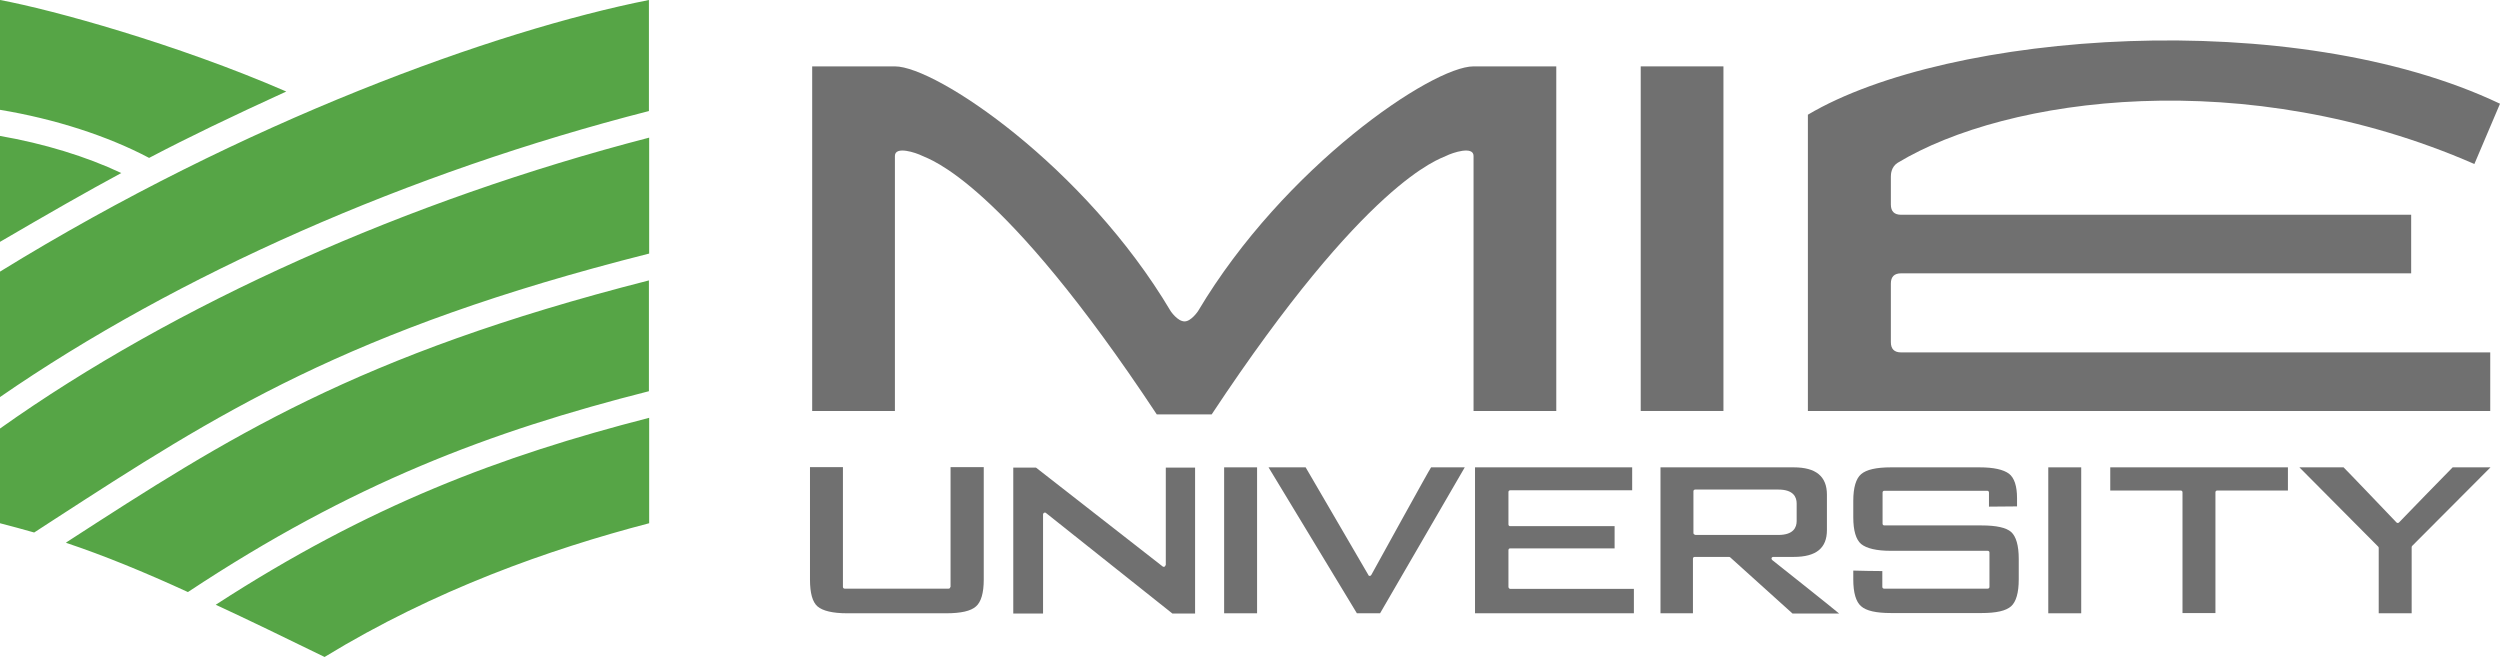
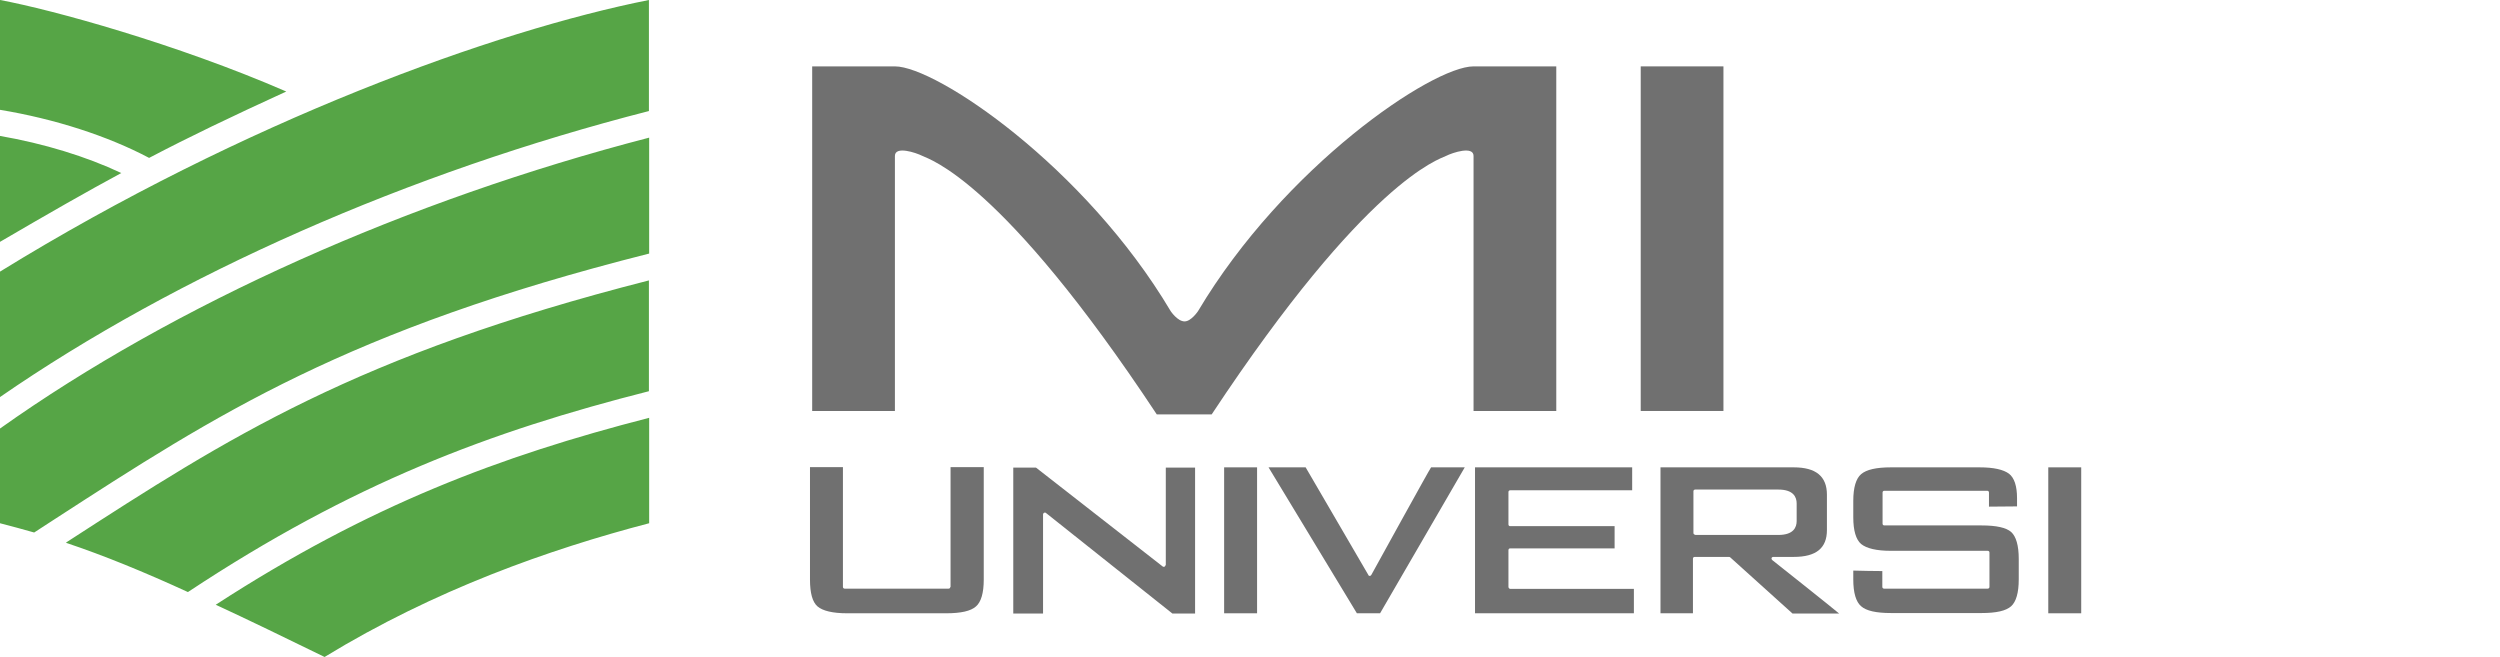
<svg xmlns="http://www.w3.org/2000/svg" version="1.1" id="レイヤー_1" x="0px" y="0px" viewBox="0 0 1024.4 269.2" style="enable-background:new 0 0 1024.4 269.2;" xml:space="preserve">
  <style type="text/css">
	.st0{fill:#707070;}
	.st1{fill:#56A546;}
</style>
  <g>
    <path class="st0" d="M490.9,127.5c35.3-59.3,96-100.3,112.9-100.3h33.9v141.2h-33.9V63.9c0-4.2-8.5-1.4-11.3,0   c-2.8,1.4-32.5,9.9-96,105.9H474c-63.5-96-93.2-104.5-96-105.9c-2.8-1.4-11.3-4.2-11.3,0v104.5h-33.9V27.2h33.9   c16.9,0,77.7,40.9,113,100.3c0,0,2.8,4.2,5.7,4.2C488.1,131.7,490.9,127.5,490.9,127.5" />
    <rect x="672.3" y="27.2" class="st0" width="33.9" height="141.2" />
-     <path class="st0" d="M1013.9,67.2l10.5-24.7C939.9,2.3,798.4,12.8,740.8,47v121.4h279.6v-24H779c-2.8,0-4.2-1.4-4.2-4.2v-24   c0-2.8,1.4-4.2,4.2-4.2h209V88H779c-2.8,0-4.2-1.4-4.2-4.2V72.4c0-1,0.1-4,2.8-5.7C822.5,39.6,920.2,26.3,1013.9,67.2" />
    <path class="st0" d="M812,215.3h-39.9c-0.4,0-0.7-0.3-0.7-0.7v-12.8c0-0.4,0.3-0.7,0.7-0.7h42.2c0.4,0,0.7,0.3,0.7,0.7v5.8   c1.2,0,10.3-0.1,11.5-0.1v-3.4c0-4.9-1.1-8.3-3.3-10c-2.3-1.7-6.3-2.6-12-2.6h-36.4c-5.9,0-10,0.9-12.2,2.8   c-2.1,1.8-3.2,5.5-3.2,10.9v6.8c0,5.4,1.1,9.1,3.2,10.9c2.2,1.8,6.3,2.8,12.1,2.8h39.8c0.4,0,0.7,0.3,0.7,0.7v14.1   c0,0.4-0.3,0.7-0.7,0.7H772c-0.4,0-0.7-0.3-0.7-0.7V234c-1.2,0-10.6-0.1-11.9-0.2v3.6c0,5.5,1.1,9.2,3.2,11   c2.1,1.9,6.2,2.8,12.2,2.8H812c6,0,10-0.9,12.1-2.8c2-1.8,3.1-5.5,3.1-11v-8.4c0-5.5-1.1-9.2-3.1-11   C822.1,216.2,818,215.3,812,215.3" />
    <path class="st0" d="M561.9,235.6c-0.1,0.2-0.4,0.4-0.6,0.4c-0.3,0-0.5-0.1-0.6-0.4c0,0-25.3-43.4-25.7-44.1h-15.2   c1.3,2.1,35.8,59.1,36.2,59.8h9.5c0.4-0.7,33.5-57.7,34.7-59.8h-13.8C585.8,192.2,561.9,235.6,561.9,235.6" />
    <path class="st0" d="M618.1,240.5v-15.1c0-0.4,0.3-0.7,0.7-0.7h42.8v-9.1h-42.8c-0.4,0-0.7-0.3-0.7-0.7v-13.3   c0-0.4,0.3-0.7,0.7-0.7h50v-9.4h-64.4v59.8h65.1v-10h-50.7C618.5,241.3,618.1,240.9,618.1,240.5" />
    <rect x="501.6" y="191.5" class="st0" width="13.5" height="59.8" />
    <rect x="839.3" y="191.5" class="st0" width="13.5" height="59.8" />
-     <path class="st0" d="M864.8,201h28.8c0.4,0,0.7,0.3,0.7,0.7v49.5h13.5v-49.5c0-0.4,0.3-0.7,0.7-0.7h29v-9.5h-72.8V201z" />
    <path class="st0" d="M726.2,229.5c-0.2-0.2-0.3-0.4-0.3-0.6c0-0.1,0-0.2,0-0.2c0.1-0.3,0.4-0.5,0.7-0.5h8.4c9.2,0,13.6-3.6,13.6-11   v-14.5c0-7.5-4.5-11.2-13.6-11.2h-54.6v59.8h13.3v-22.4c0-0.4,0.3-0.7,0.7-0.7h14.1c0.2,0,0.4,0.1,0.5,0.2c0,0,25.1,22.6,25.5,23   h19.1C750.8,249,726.2,229.5,726.2,229.5 M694.6,219.1c-0.4,0-0.7-0.3-0.7-0.7v-17.1c0-0.4,0.3-0.7,0.7-0.7h34.1   c6.2,0,7.5,3.1,7.5,5.7v7.2c0,2.6-1.3,5.7-7.5,5.7H694.6z" />
    <path class="st0" d="M477.6,231.5c0,0.3-0.1,0.5-0.4,0.7c-0.3,0.1-0.6,0.1-0.8-0.1c0,0-51.5-40.2-51.9-40.5h-9.3v59.8h12.2v-40.6   c0-0.3,0.2-0.5,0.4-0.7c0.3-0.1,0.6-0.1,0.8,0.1c0,0,51.4,40.9,51.8,41.2h9.3v-59.8h-12V231.5z" />
-     <path class="st0" d="M983,214.1c-0.1,0.1-0.3,0.2-0.5,0.2c-0.2,0-0.4-0.1-0.5-0.2c0,0-21.2-22.2-21.7-22.6h-18.1   c2.3,2.3,32.3,32.5,32.3,32.5c0.1,0.1,0.2,0.3,0.2,0.5v26.8h13.5v-27.1c0-0.2,0.1-0.4,0.2-0.5c0,0,29.8-29.9,32.1-32.2h-15.5   C1004.5,191.9,983,214.1,983,214.1" />
    <path class="st0" d="M389.4,240.5c0,0.4-0.3,0.7-0.7,0.7h-42.6c-0.4,0-0.7-0.3-0.7-0.7v-49.1h-13.5v46.1c0,5.5,1,9.2,3.1,11   c2.1,1.8,6.2,2.8,12.1,2.8h40.6c6,0,10.1-0.9,12.2-2.8c2.1-1.8,3.2-5.5,3.2-11v-46.1h-13.6V240.5z" />
    <path class="st1" d="M133,269.2c45.2-27.6,92.1-44.1,133-54.8c0,0,0-17.8,0-43.2c-61,15.7-114.7,35.8-177.6,76.6   C101.8,254,116.4,261.1,133,269.2z M117.3,37.5C72.4,18,21.5,4,0,0v45c22.4,3.7,44.1,10.7,61.1,19.7C77.9,55.9,94.4,48,117.3,37.5z    M0,55.7v43.4c20.2-11.8,35.6-20.6,49.7-28.2C35.3,64.1,17.9,58.8,0,55.7z M0,111.3v51.4c72.7-50.2,167.5-92,265.9-117.2V0   C203,12.5,100.3,49.5,0,111.3z M0,214.4c4.7,1.2,9.4,2.5,14,3.8l8-5.2c67-43.4,120.1-77.8,244-109.1V56.4   C166.9,82.1,71.8,124.6,0,175.6C0,196.7,0,214.4,0,214.4z M27,222.4c15.8,5.3,31.9,11.9,50,20.2c67.4-44.6,123.9-65.8,188.9-82.3   v-45.4C145.6,145.6,93.4,179.4,27.7,221.9L27,222.4z" />
  </g>
</svg>